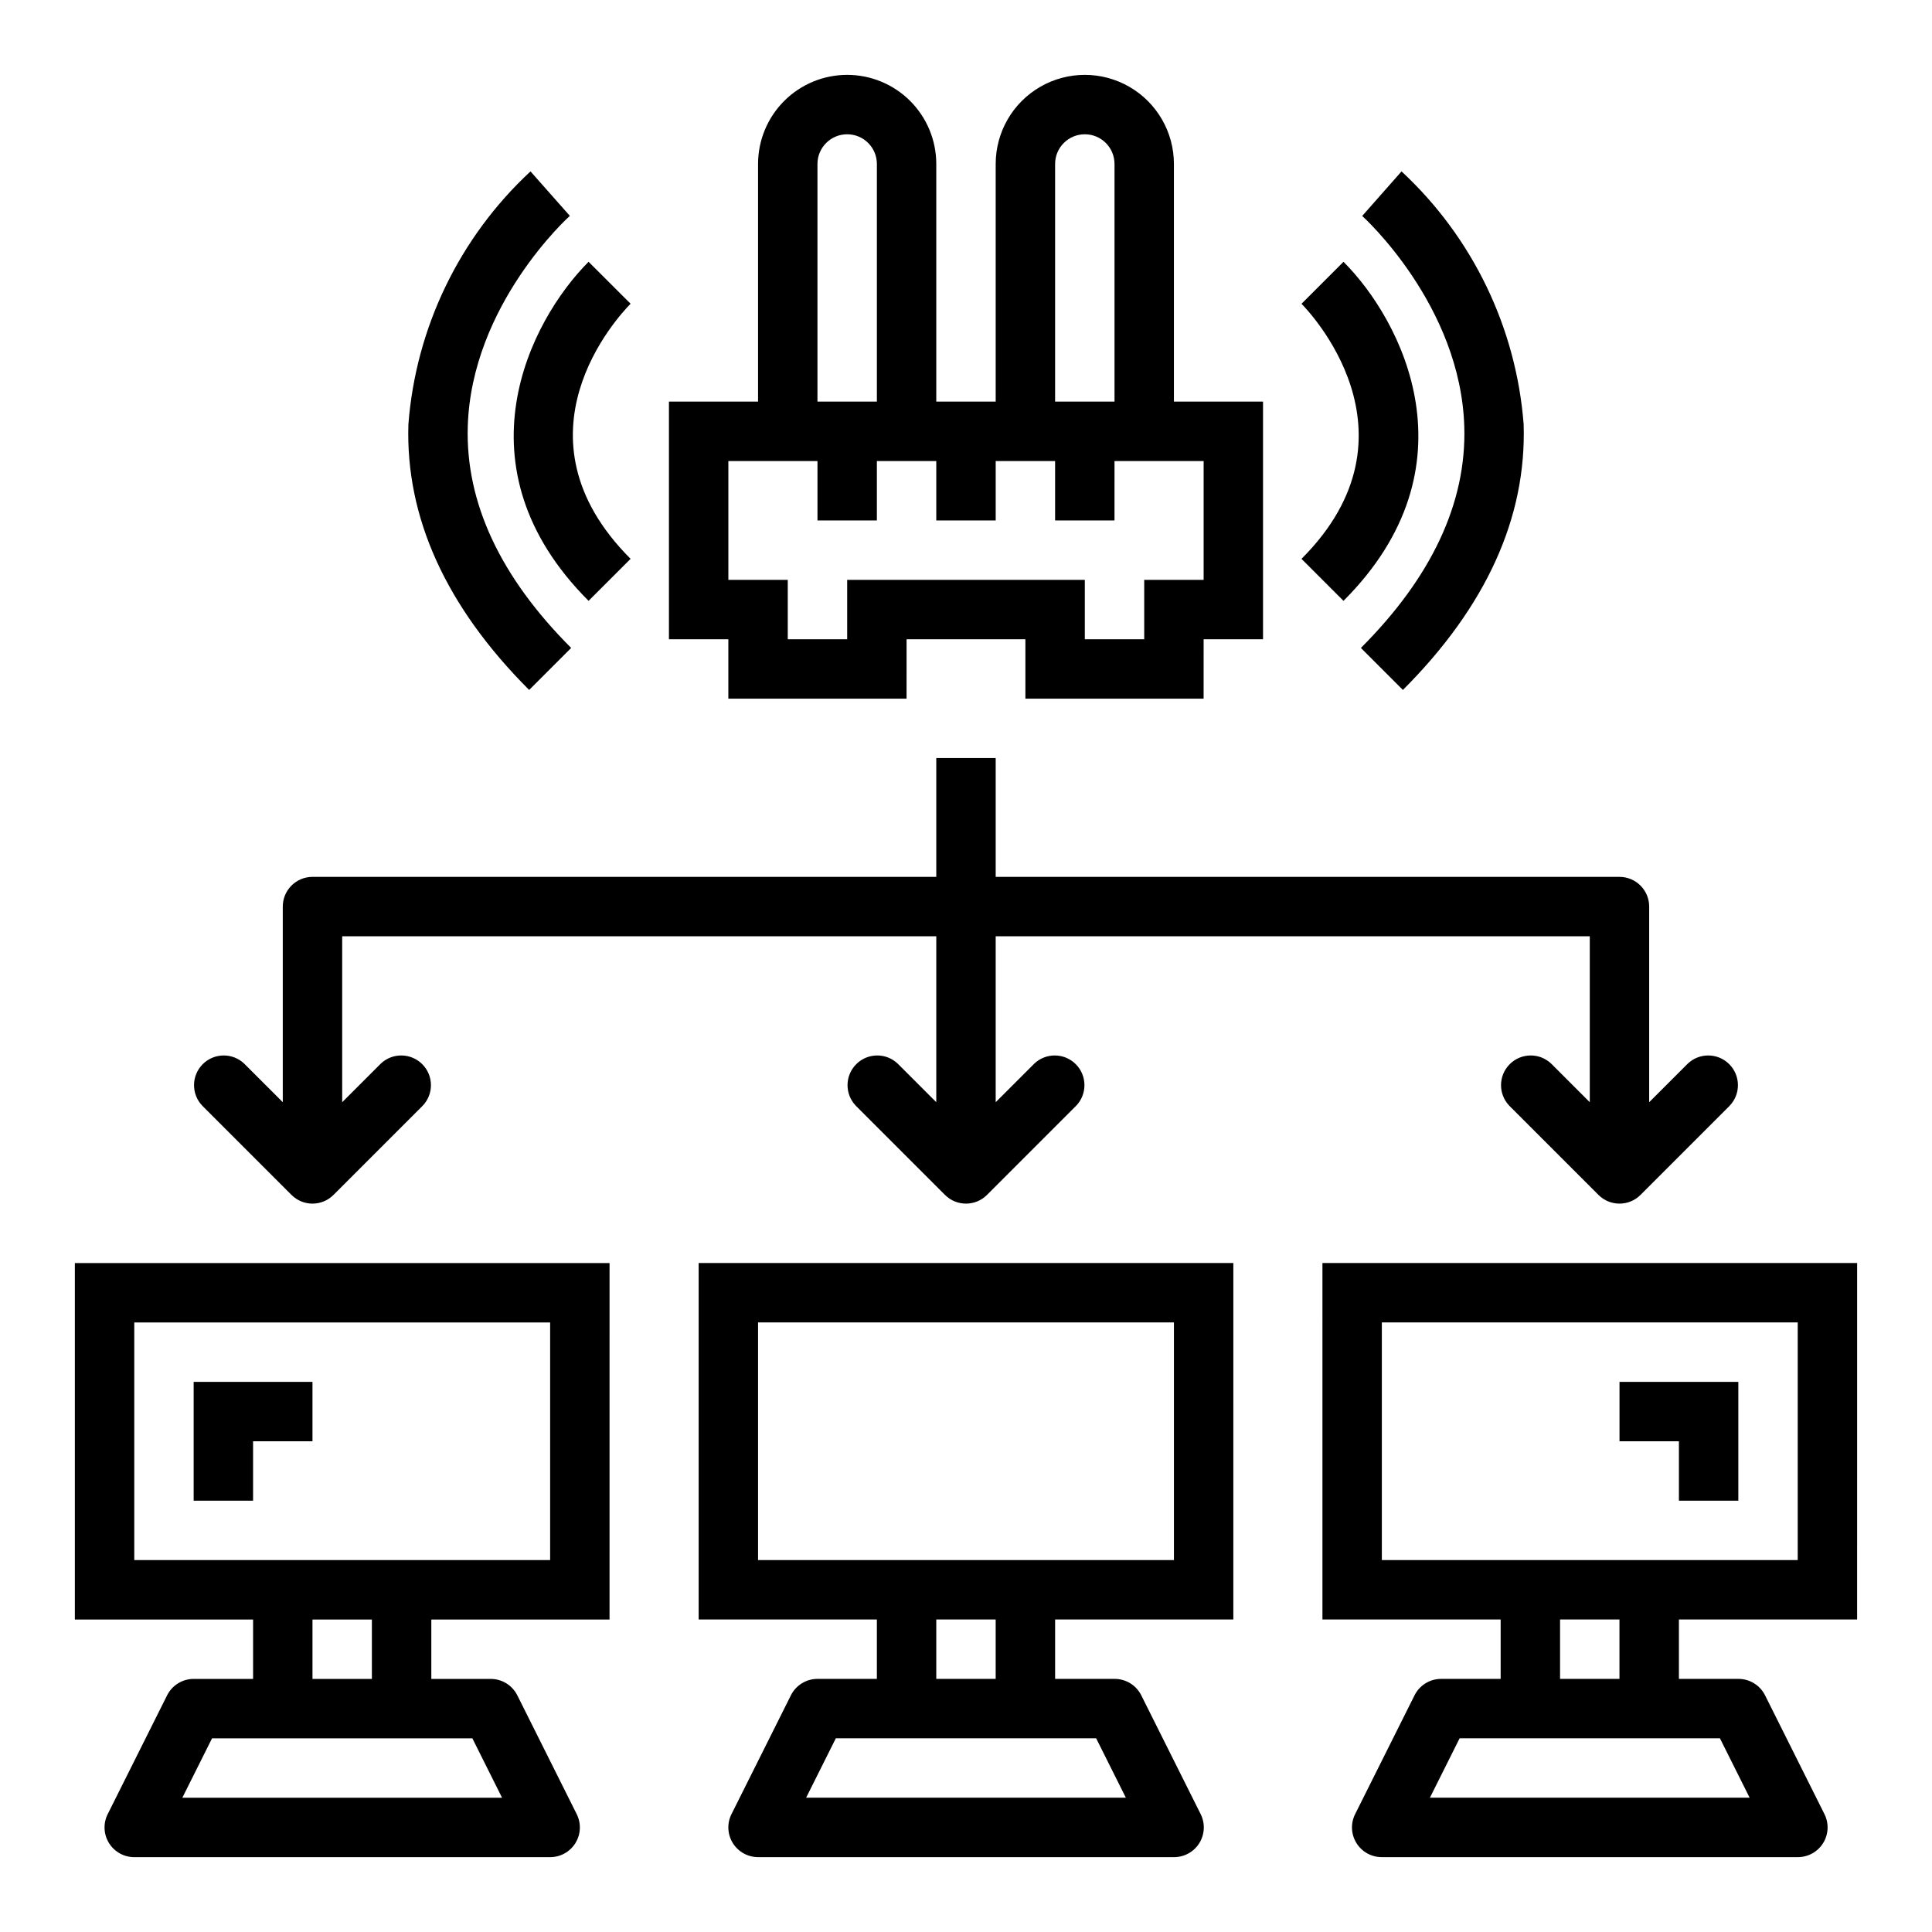
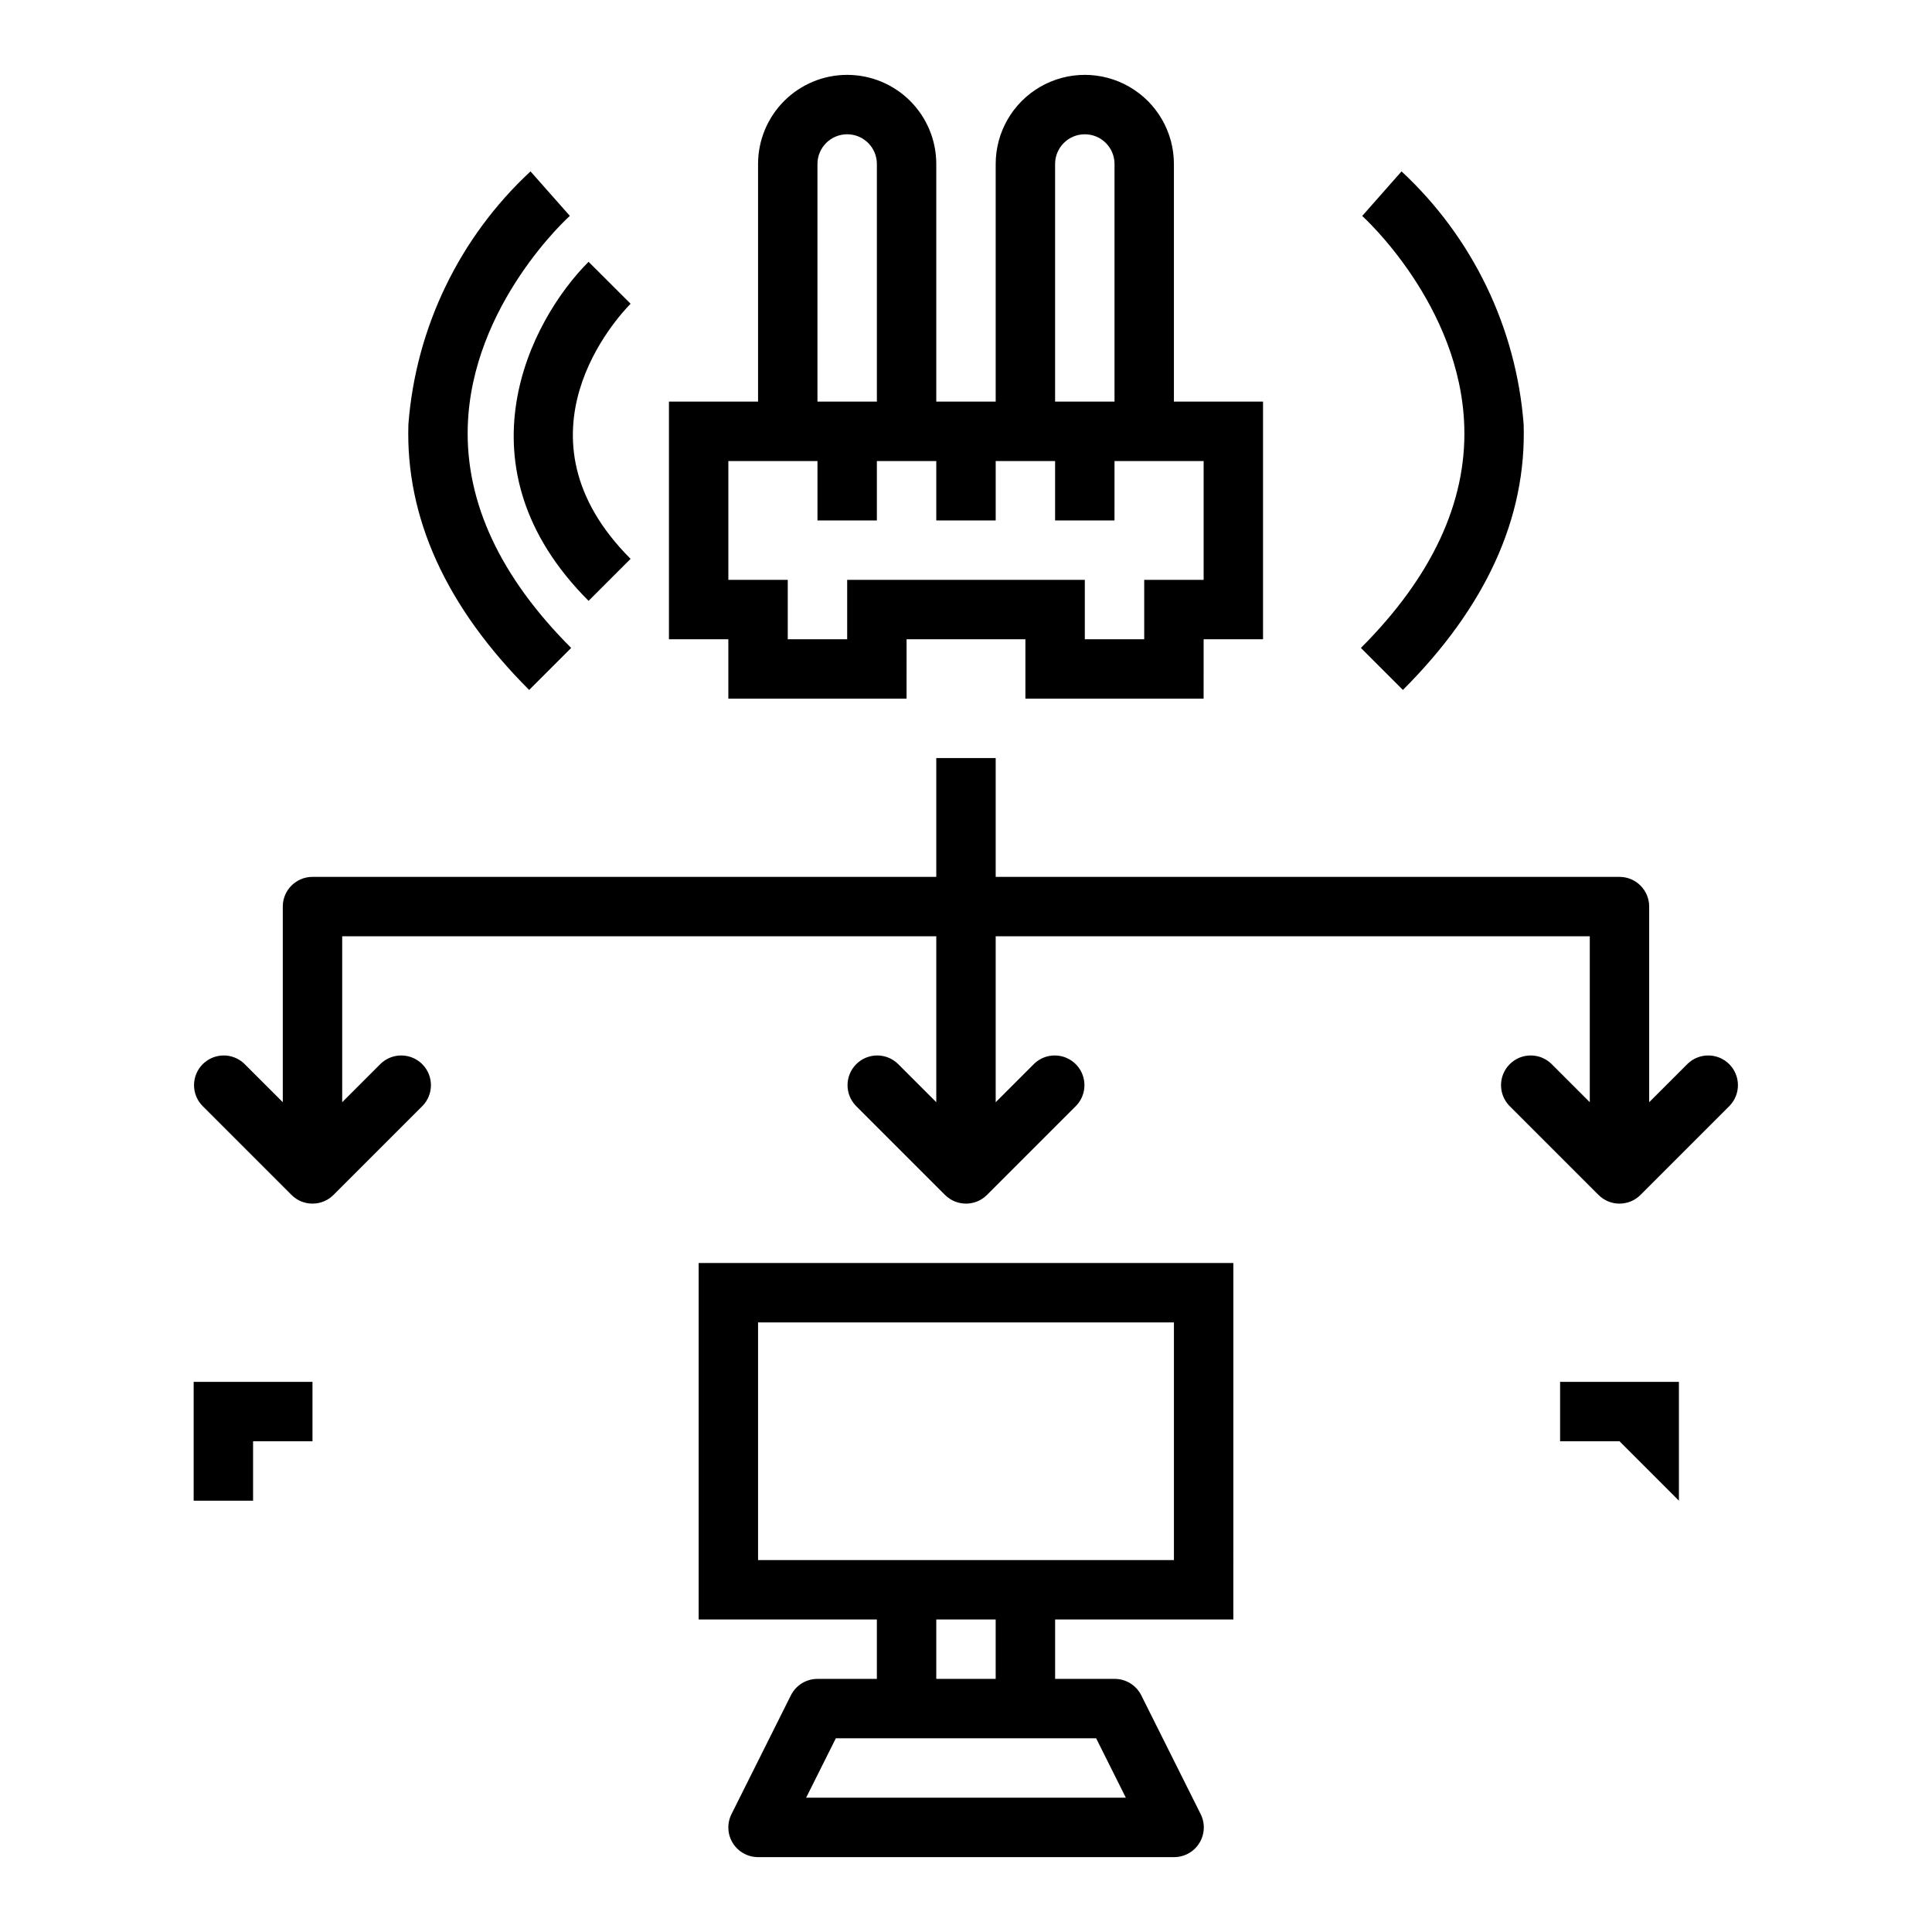
<svg xmlns="http://www.w3.org/2000/svg" fill="#000000" width="800px" height="800px" version="1.1" viewBox="144 144 512 512">
  <g>
    <path d="m368.51 163.84c-6.266 0-12.273 2.488-16.699 6.918-4.43 4.43-6.918 10.438-6.918 16.699v62.977h-23.617v62.977h15.742v15.742h47.23l0.004-15.742h31.488v15.742h47.23l0.004-15.742h15.742v-62.977h-23.617v-62.977c0-8.438-4.5-16.234-11.809-20.453-7.305-4.219-16.309-4.219-23.613 0-7.309 4.219-11.809 12.016-11.809 20.453v62.977h-15.746v-62.977c0-6.262-2.488-12.27-6.914-16.699-4.43-4.43-10.438-6.918-16.699-6.918zm-7.875 23.617c0-4.348 3.527-7.871 7.875-7.871 4.348 0 7.871 3.523 7.871 7.871v62.977h-15.746zm62.977 0c0-4.348 3.527-7.871 7.875-7.871 4.348 0 7.871 3.523 7.871 7.871v62.977h-15.746zm-15.742 94.465v-15.742h15.742v15.742h15.742l0.004-15.742h23.617v31.488h-15.746v15.742h-15.742v-15.742h-62.977v15.742h-15.746v-15.742h-15.742v-31.488h23.617v15.742h15.742v-15.742h15.742v15.742z" />
    <path d="m299.98 213.38c-15.539 15.539-35.543 54.316 0 89.852l11.133-11.133c-32.637-32.645-3.426-64.125 0-67.605z" />
    <path d="m284.59 189.42c-18.832 17.477-30.387 41.406-32.359 67.023-0.789 24.703 9.988 48.391 32 70.398l11.133-11.133c-18.773-18.773-27.992-38.512-27.402-58.648 0.938-32.273 26.766-55.617 27.055-55.852z" />
-     <path d="m500.04 303.23c35.543-35.543 15.539-74.312 0-89.852l-11.129 11.133c1.379 1.387 33.41 34.18 0 67.59z" />
    <path d="m504.65 315.71 11.133 11.133c22.043-22.043 32.777-45.656 32-70.398-1.977-25.617-13.531-49.547-32.363-67.023l-10.422 11.809c0.262 0.234 26.121 23.617 27.055 55.891 0.59 20.074-8.625 39.816-27.402 58.59z" />
-     <path d="m211.07 588.93h-15.746c-2.981 0-5.711 1.684-7.043 4.356l-15.742 31.488h-0.004c-1.219 2.441-1.086 5.34 0.348 7.66 1.438 2.32 3.969 3.731 6.699 3.731h110.21c2.731 0 5.266-1.41 6.699-3.731 1.438-2.32 1.566-5.219 0.348-7.66l-15.742-31.488h-0.004c-1.332-2.672-4.059-4.356-7.043-4.356h-15.746v-15.742h47.23l0.004-94.465h-141.7v94.465h47.234zm58.109 15.742 7.871 15.742-84.73 0.004 7.871-15.742zm-42.367-15.742v-15.742h15.742v15.742zm-47.23-31.488v-62.977h110.21v62.977z" />
-     <path d="m494.46 573.18h47.23v15.742h-15.742c-2.996-0.016-5.742 1.672-7.082 4.356l-15.742 31.488h-0.004c-1.223 2.445-1.086 5.352 0.359 7.676 1.445 2.324 3.992 3.731 6.727 3.715h110.21c2.738 0.016 5.285-1.391 6.731-3.715 1.441-2.324 1.578-5.231 0.355-7.676l-15.742-31.488c-1.344-2.684-4.09-4.371-7.086-4.356h-15.746v-15.742h47.23l0.004-94.465h-141.7zm105.34 31.488 7.871 15.742h-84.73l7.871-15.742zm-42.367-15.746v-15.742h15.742v15.742zm-47.23-94.465h110.21v62.977h-110.21z" />
    <path d="m329.15 573.18h47.23v15.742h-15.742c-2.981 0-5.711 1.684-7.043 4.356l-15.742 31.488h-0.004c-1.219 2.441-1.086 5.34 0.348 7.66 1.438 2.32 3.969 3.731 6.699 3.731h110.21c2.738 0.016 5.285-1.391 6.731-3.715 1.441-2.324 1.578-5.231 0.355-7.676l-15.742-31.488c-1.344-2.684-4.09-4.371-7.086-4.356h-15.746v-15.742h47.23l0.004-94.465h-141.7zm105.34 31.488 7.871 15.742h-84.73l7.871-15.742zm-42.367-15.746v-15.742h15.742v15.742zm-47.23-94.465h110.21v62.977h-110.21z" />
    <path d="m226.81 510.21h-31.488v31.488h15.746v-15.746h15.742z" />
-     <path d="m588.93 541.7h15.746v-31.488h-31.488v15.742h15.742z" />
+     <path d="m588.93 541.7v-31.488h-31.488v15.742h15.742z" />
    <path d="m555.13 425.92c-3.09-2.984-8-2.941-11.035 0.094-3.035 3.039-3.078 7.949-0.098 11.035l23.617 23.617c3.074 3.074 8.059 3.074 11.133 0l23.617-23.617h-0.004c2.984-3.086 2.941-7.996-0.094-11.035-3.039-3.035-7.945-3.078-11.035-0.094l-10.18 10.18v-51.848c0-2.086-0.828-4.09-2.305-5.566s-3.481-2.305-5.566-2.305h-165.31v-31.488h-15.746v31.488h-165.31c-4.348 0-7.871 3.523-7.871 7.871v51.844l-10.18-10.176c-3.086-2.984-7.996-2.941-11.035 0.094-3.035 3.039-3.078 7.949-0.094 11.035l23.617 23.617c3.074 3.074 8.055 3.074 11.129 0l23.617-23.617c2.984-3.086 2.941-7.996-0.098-11.035-3.035-3.035-7.945-3.078-11.035-0.094l-10.176 10.18v-43.977h157.44v43.973l-10.18-10.18 0.004 0.004c-3.09-2.984-8-2.941-11.035 0.094-3.039 3.039-3.082 7.949-0.098 11.035l23.617 23.617c3.074 3.074 8.055 3.074 11.129 0l23.617-23.617c2.984-3.086 2.941-7.996-0.094-11.035-3.039-3.035-7.949-3.078-11.035-0.094l-10.18 10.18v-43.977h157.44v43.973z" />
  </g>
</svg>